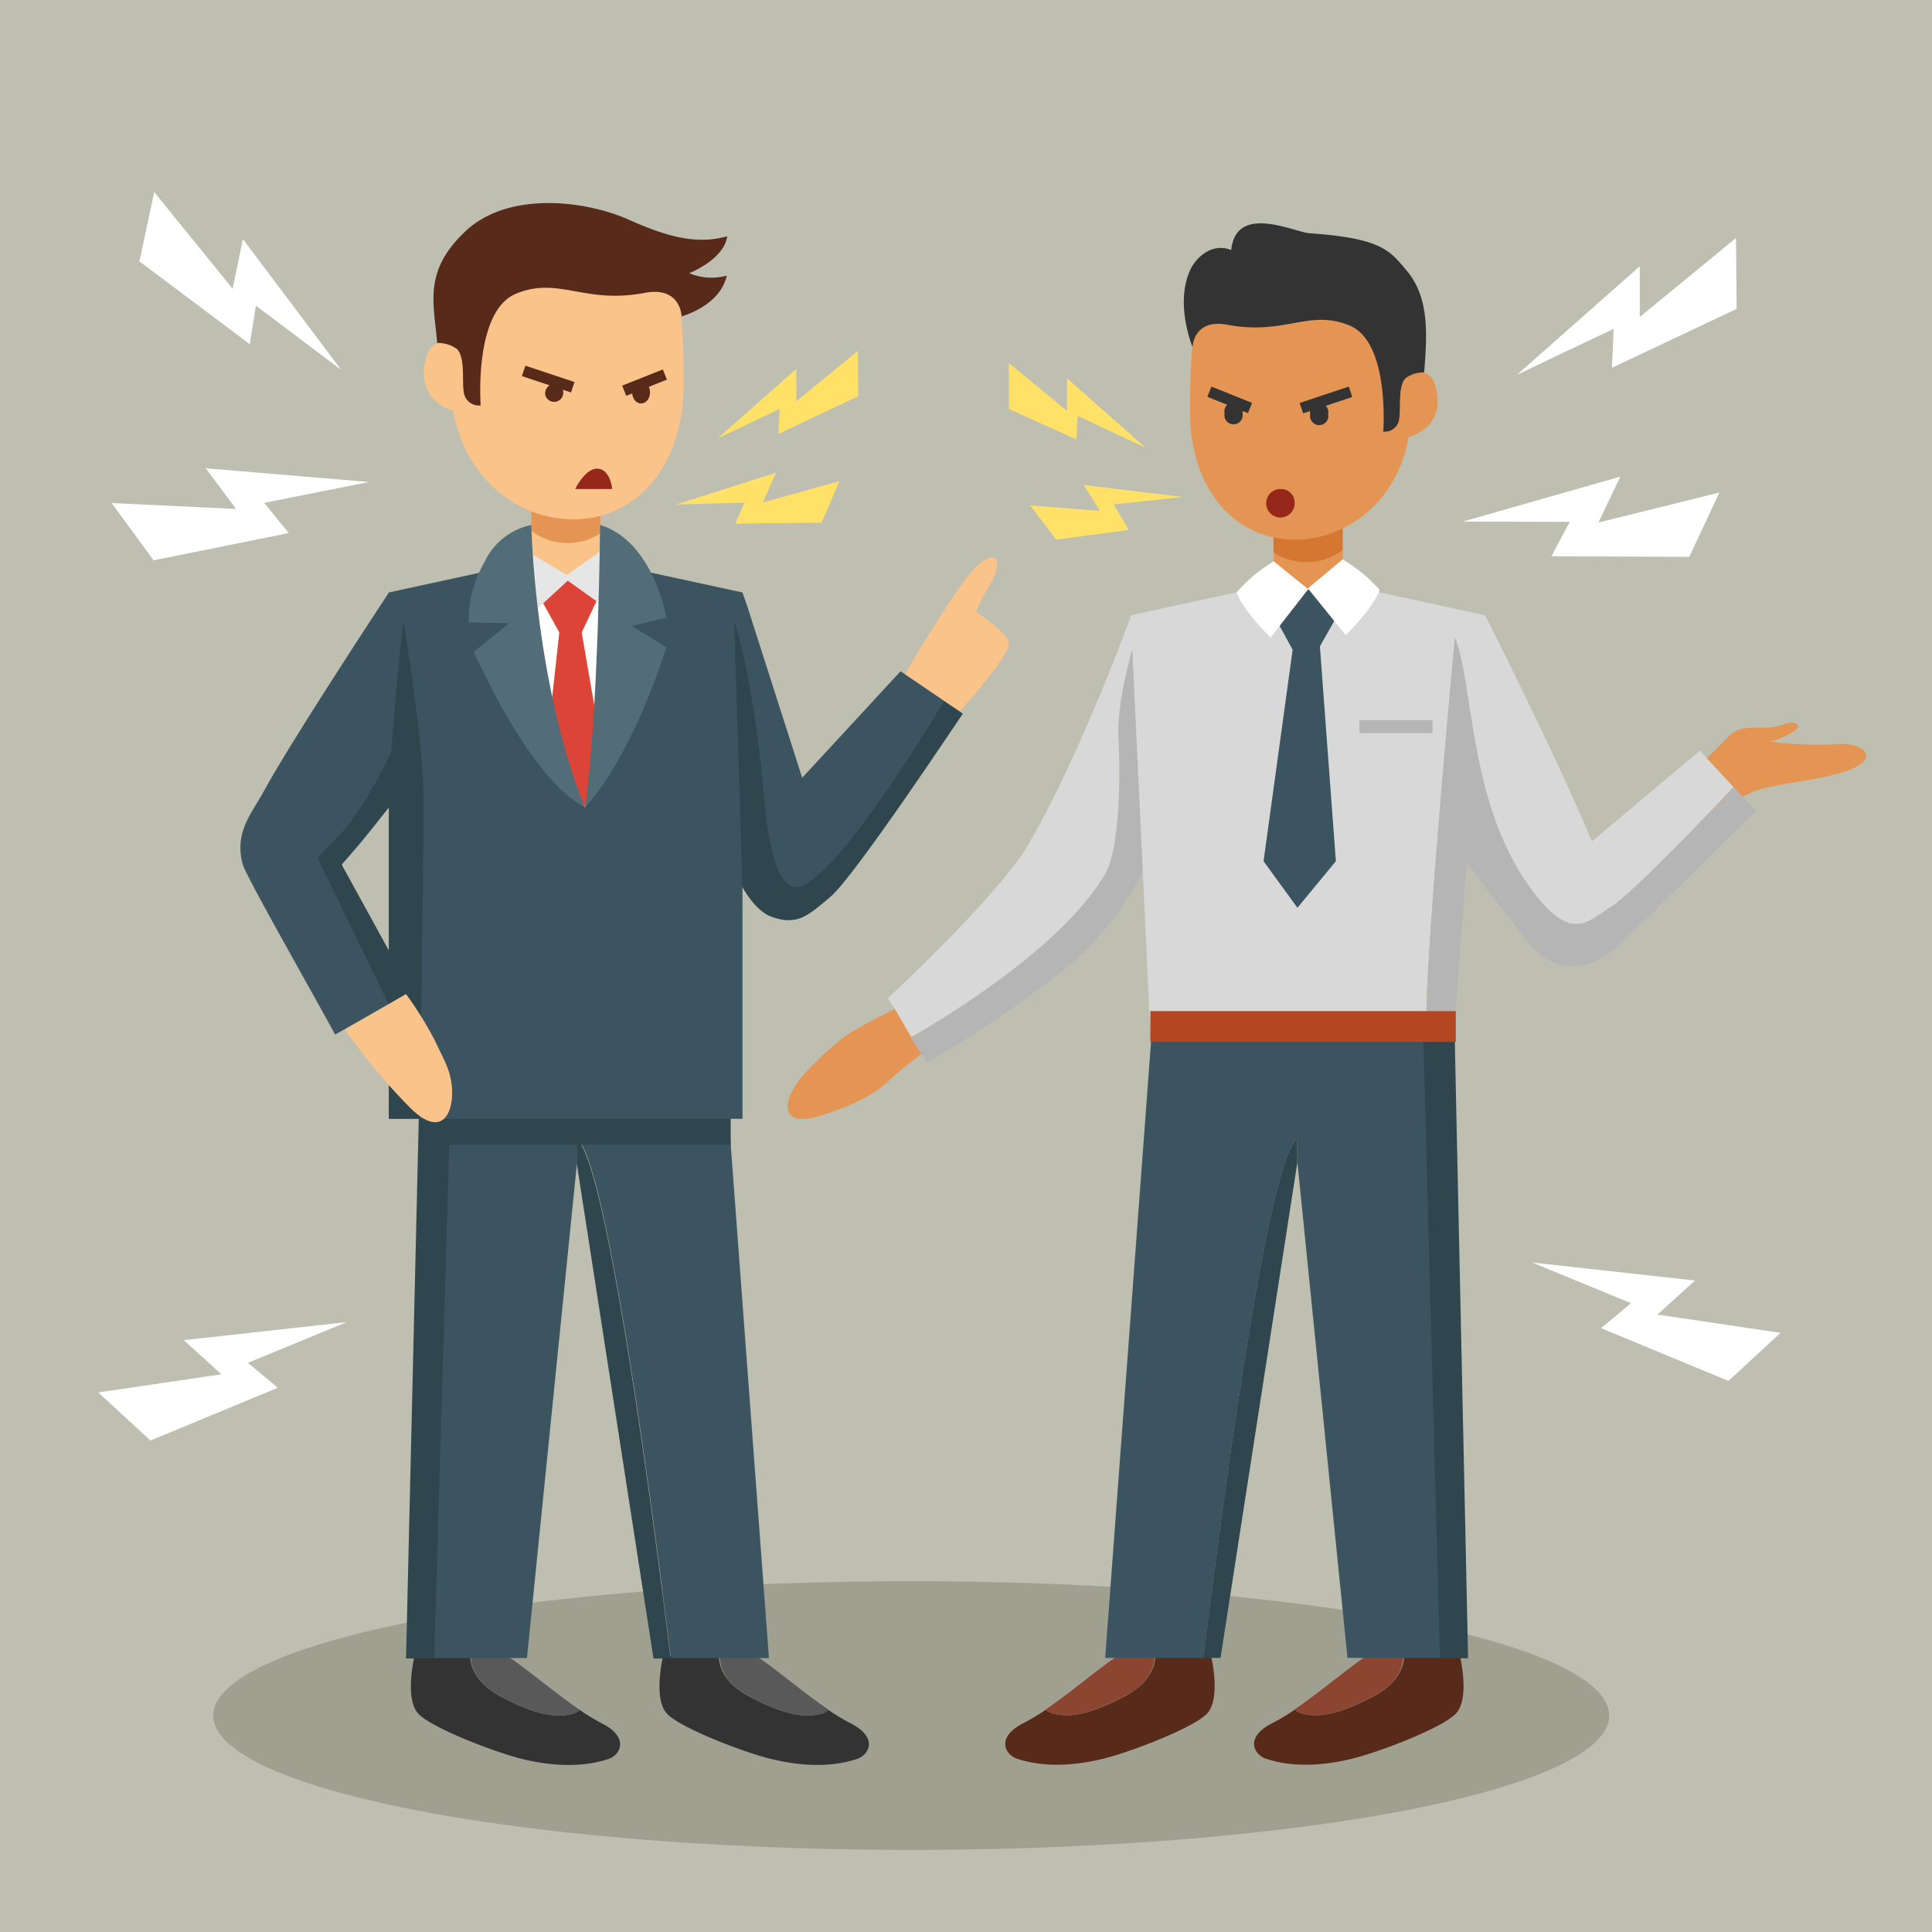
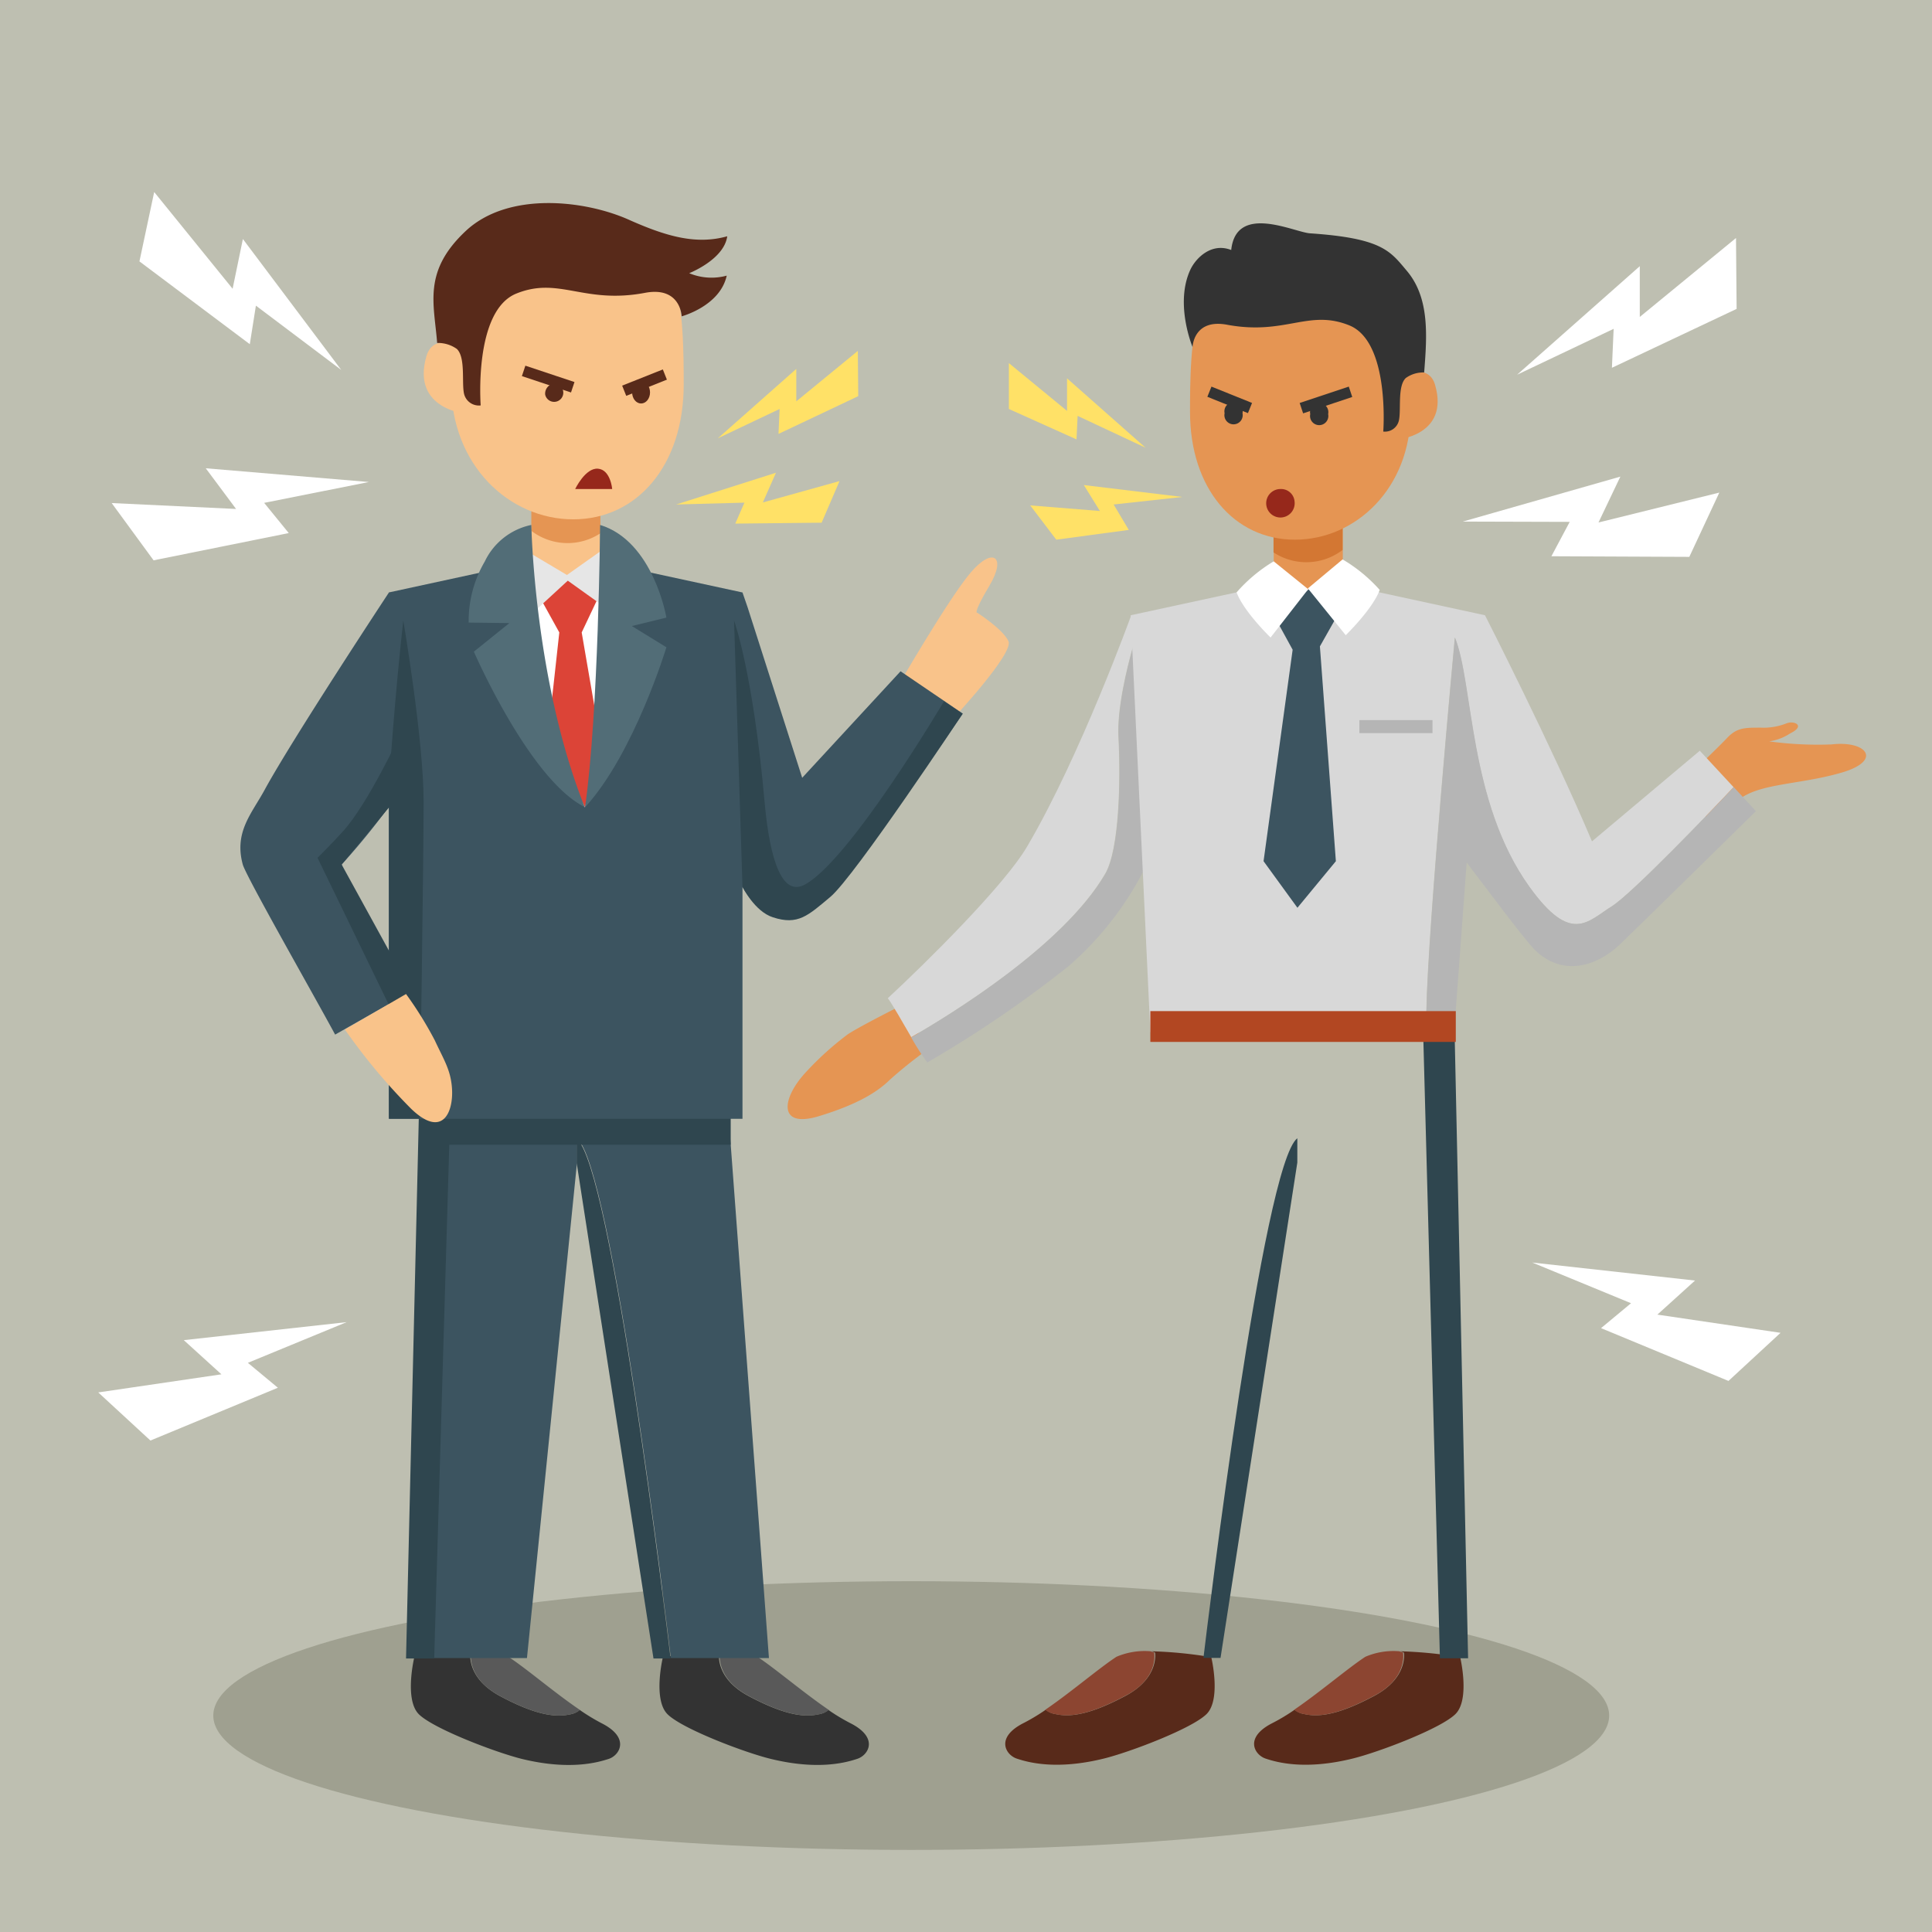
<svg xmlns="http://www.w3.org/2000/svg" id="Layer_1" data-name="Layer 1" viewBox="0 0 189.95 189.95">
  <defs>
    <style>.cls-1{fill:#bebfb1;}.cls-2{fill:#9fa090;}.cls-3{fill:#e59553;}.cls-4{fill:#d8d8d8;}.cls-5{fill:#b5b5b5;}.cls-6{fill:#d37733;}.cls-7{fill:#3c5460;}.cls-8{fill:#333;}.cls-9{fill:#fff;}.cls-10{fill:#582a1a;}.cls-11{fill:#8c4531;}.cls-12{fill:#2f464f;}.cls-13{fill:#b24722;}.cls-14{fill:#ffe167;}.cls-15{fill:#96281b;}.cls-16{fill:#595959;}.cls-17{fill:#f9c38a;}.cls-18{fill:#dc4437;}.cls-19{fill:#e6e6e6;}.cls-20{fill:#526d77;}</style>
  </defs>
  <title>conflict_management</title>
  <rect class="cls-1" x="-20.66" y="-14.39" width="225" height="225" />
  <ellipse class="cls-2" cx="89.59" cy="168.67" rx="68.62" ry="13.21" />
  <path class="cls-3" d="M88.67,98.83s-4.15,2.08-5.33,2.87a30.12,30.12,0,0,0-4.14,3.75c-2.36,2.56-2.74,5.52,1.31,4.29s5.89-2.51,7-3.6a43.52,43.52,0,0,1,3.76-3Z" />
  <path class="cls-4" d="M108.66,85.9c1.39-2.39,1.52-9.22,1.3-13.42-.15-2.78.81-6.75,1.48-9.1l-.22-2.89s-5,13.83-10.2,22.68C98.81,87,91,94.7,87.29,98.14c.55.76,1.44,2.36,2.3,3.83C93.41,99.78,104.53,93,108.66,85.9Z" />
  <path class="cls-5" d="M105.05,95A31.56,31.56,0,0,0,113,84.45l-1.53-20.77,0-.3c-.67,2.35-1.63,6.32-1.48,9.1.22,4.2.09,11-1.3,13.42C104.53,93,93.41,99.78,89.59,102a24,24,0,0,0,1.58,2.46A114.82,114.82,0,0,0,105.05,95Z" />
  <rect class="cls-3" x="125.23" y="48.98" width="6.79" height="12.97" />
  <path class="cls-6" d="M132,51.35v2.72a5.87,5.87,0,0,1-6.79.24V50.85Z" />
  <path class="cls-3" d="M166.82,75.49s2.05-1.95,3-2.95,1.72-1,3.28-1a6.16,6.16,0,0,0,2.57-.43c.72-.28,1.9.23.33,1a5.06,5.06,0,0,1-2.06.78,35.3,35.3,0,0,0,6.13.3c3.44-.41,5.07,1.58,1,2.77-4.83,1.41-9.36.92-11,3.67a10.53,10.53,0,0,1-1.86,1.9L166,76.29Z" />
  <path class="cls-4" d="M140.23,99.41c.15-8.36,2.8-36.73,2.8-36.73,1.83,4.49,1.31,16.15,7.32,24.5,4.12,5.71,5.72,3.42,8.09,1.94,2-1.25,9.74-9.32,12-11.73l-3.32-3.58-10.6,8.91c-4-9.46-10.52-22.23-10.52-22.23l-12.46-2.7-11.37.32-11,2.38,1.93,41,27.09-.89C140.23,100.24,140.22,99.85,140.23,99.41Z" />
  <path class="cls-5" d="M144.2,84.8c2,2.62,5.75,7.67,6.72,8.61,2.7,2.64,6.06,1.62,8.35-.56,1.7-1.63,13.37-13.1,13.37-13.1l-2.18-2.36c-2.28,2.41-10,10.48-12,11.73-2.37,1.48-4,3.77-8.09-1.94-6-8.35-5.49-20-7.32-24.5,0,0-2.65,28.37-2.8,36.73,0,.44,0,.83,0,1.2l2.79-.1Z" />
  <polygon class="cls-7" points="127.09 63.88 125.42 60.83 128.67 57.93 131.34 60.77 129.77 63.55 131.34 84.67 127.56 89.25 124.23 84.67 127.09 63.88" />
  <path class="cls-3" d="M117,40.5c0,7.51,4.33,12.56,10.31,12.56S138.69,48,138.69,40.5s-4.84-13.59-10.82-13.59c-3.88,0-7.88-.25-9.79,3.6C117,32.6,117,37.87,117,40.5Z" />
  <path class="cls-3" d="M137.23,43.24s5.33-.37,3.86-5.41c-.75-2.59-4.38-.52-4.38-.52Z" />
  <path class="cls-8" d="M138.21,37.17c-.84.82-.43,3.16-.68,4.2A1.41,1.41,0,0,1,136,42.43s.67-8.82-3.34-10.44-6.28,1-12-.06c-3.33-.63-3.41,2.19-3.41,2.19s-1.79-4.28-.2-7.64c.54-1.12,2.06-2.66,4-1.9.49-4.62,6.18-1.75,7.74-1.64,7.12.48,7.89,1.75,9.52,3.68,2.25,2.66,2,6.34,1.71,10A2.93,2.93,0,0,0,138.21,37.17Z" />
  <path class="cls-9" d="M125.23,55.19a15.2,15.2,0,0,0-3.65,3.05c.69,1.88,3.34,4.44,3.34,4.44l3.7-4.75Z" />
  <path class="cls-9" d="M132,55a15.2,15.2,0,0,1,3.65,3c-.69,1.88-3.34,4.45-3.34,4.45l-3.72-4.6Z" />
  <path class="cls-10" d="M125.14,169.39a19.3,19.3,0,0,0,2.14-1.29,2,2,0,0,0,1,.43c1.49.33,3.47,0,6.83-1.79s2.92-4.26,2.92-4.26l-.35-.13a43.32,43.32,0,0,1,5.88.58s1,4.16-.47,5.6-7.57,3.75-10.11,4.37c-4.7,1.16-7.47.36-8.55,0S122.27,170.82,125.14,169.39Z" />
  <path class="cls-11" d="M135.07,166.74c-3.36,1.79-5.34,2.12-6.83,1.79a2,2,0,0,1-1-.43c2.51-1.71,5.31-4.11,7-5.21a7,7,0,0,1,3.35-.54l.35.13S138.44,165,135.07,166.74Z" />
  <path class="cls-10" d="M100.67,169.39a19.3,19.3,0,0,0,2.14-1.29,2,2,0,0,0,1,.43c1.49.33,3.48,0,6.84-1.79s2.91-4.26,2.91-4.26l-.34-.13a41.56,41.56,0,0,1,5.87.58s1,4.16-.47,5.6-7.57,3.75-10.1,4.37c-4.71,1.16-7.48.36-8.56,0S97.81,170.82,100.67,169.39Z" />
  <path class="cls-11" d="M110.61,166.74c-3.36,1.79-5.35,2.12-6.84,1.79a2,2,0,0,1-1-.43c2.51-1.71,5.32-4.12,7-5.21a7.05,7.05,0,0,1,3.36-.54l.34.13S114,165,110.61,166.74Z" />
-   <path class="cls-7" d="M143,102.27H113.18L108.66,163h9.67c.42-3.5,5.86-48.51,9.23-51.09,0,.58,0,1.5,0,2.39l4.92,48.7h9.14l-.86-53.92,2.3-.59Z" />
  <path class="cls-12" d="M120,163h-1.68c.42-3.5,5.86-48.51,9.23-51.09,0,.58,0,1.5,0,2.39v0Z" />
  <polygon class="cls-12" points="143.03 102.27 144.34 163.04 141.57 163.04 139.94 102.19 143.03 102.27" />
  <rect class="cls-13" x="113.1" y="99.41" width="30.03" height="3.03" />
  <rect class="cls-5" x="133.65" y="70.8" width="7.19" height="1.28" />
  <polygon class="cls-14" points="112.63 44.02 104.91 37.2 104.91 40.4 99.19 35.7 99.19 40.21 105.84 43.2 105.95 40.89 112.63 44.02" />
  <polygon class="cls-14" points="116.25 48.86 106.56 47.69 108.14 50.24 101.29 49.69 103.85 53.06 110.98 52.1 109.49 49.6 116.25 48.86" />
  <polygon class="cls-8" points="128.12 40.64 127.78 39.62 132.61 38.01 132.95 39.03 128.12 40.64" />
  <rect class="cls-8" x="120.37" y="37.17" width="1.08" height="4.3" transform="translate(39.27 136.79) rotate(-68.07)" />
  <path class="cls-8" d="M128.82,40.71a.9.9,0,1,0,1.76,0,.9.9,0,1,0-1.76,0Z" />
  <path class="cls-8" d="M120.4,40.63a.9.9,0,1,0,1.76,0,.9.9,0,1,0-1.76,0Z" />
  <path class="cls-15" d="M127.28,49.32a1.4,1.4,0,1,1-1.4-1.24A1.33,1.33,0,0,1,127.28,49.32Z" />
  <path class="cls-8" d="M59.12,169.41A20.26,20.26,0,0,1,57,168.12a2,2,0,0,1-1,.44c-1.49.32-3.47,0-6.83-1.8s-2.92-4.26-2.92-4.26l.35-.13a43.3,43.3,0,0,0-5.87.58s-1,4.17.46,5.6,7.57,3.75,10.11,4.38c4.7,1.15,7.48.35,8.55,0S62,170.85,59.12,169.41Z" />
  <path class="cls-16" d="M49.19,166.76c3.36,1.8,5.34,2.12,6.83,1.8a2,2,0,0,0,1-.44c-2.51-1.7-5.31-4.11-7-5.2a6.89,6.89,0,0,0-3.35-.55l-.35.13S45.83,165,49.19,166.76Z" />
  <path class="cls-8" d="M83.59,169.41a19.3,19.3,0,0,1-2.14-1.29,2,2,0,0,1-1,.43c-1.49.33-3.47,0-6.84-1.79s-2.91-4.26-2.91-4.26l.34-.13a43.3,43.3,0,0,0-5.87.58s-1,4.16.47,5.6,7.57,3.75,10.1,4.37c4.71,1.16,7.48.36,8.56,0S86.45,170.85,83.59,169.41Z" />
  <path class="cls-16" d="M73.65,166.76c3.37,1.79,5.35,2.12,6.84,1.79a2,2,0,0,0,1-.43c-2.51-1.71-5.32-4.11-7-5.21a7.05,7.05,0,0,0-3.36-.54l-.34.13S70.29,165,73.65,166.76Z" />
  <path class="cls-7" d="M71.08,102.29l-29.85,4.22,0,2,2.3.59-.86,53.92h9.14l4.92-48.7c0-.89,0-1.8,0-2.39,3.37,2.58,8.81,47.59,9.23,51.09H75.6Z" />
  <path class="cls-12" d="M64.25,163.06h1.68c-.42-3.5-5.86-48.51-9.23-51.09,0,.59,0,1.5,0,2.39v0Z" />
  <polygon class="cls-12" points="41.23 107.6 39.92 163.06 42.69 163.06 44.32 107.52 41.23 107.6" />
  <rect class="cls-12" x="41.25" y="109" width="30.59" height="3.55" />
  <path class="cls-17" d="M52.24,51.58v8.13H59V51.83A5.87,5.87,0,0,1,52.24,51.58Z" />
  <path class="cls-3" d="M52.24,48.87v3.32a5.87,5.87,0,0,0,6.79.24V48.37Z" />
  <path class="cls-17" d="M67.22,37.82c0,7.91-4.56,13.24-10.86,13.24s-12-5.33-12-13.24,5.11-14.33,11.41-14.33c4.08,0,8.3-.25,10.32,3.81C67.22,29.49,67.22,35.05,67.22,37.82Z" />
  <path class="cls-17" d="M46,40.71s-5.62-.39-4.07-5.71c.79-2.72,4.62-.54,4.62-.54Z" />
  <path class="cls-10" d="M44.92,34.31c.88.86.45,3.34.71,4.43a1.5,1.5,0,0,0,1.63,1.12s-.71-9.3,3.51-11,6.62,1.07,12.65-.07c3.51-.66,3.6,2.31,3.6,2.31s3.77-1,4.43-4a5.69,5.69,0,0,1-3.69-.24s3.43-1.34,3.74-3.63c-3.06.86-6,0-9.57-1.58-4.27-1.95-11.92-2.9-16.15,1.07s-3.1,7.13-2.8,11A3.18,3.18,0,0,1,44.92,34.31Z" />
  <path class="cls-17" d="M88.42,67.23s4.82-8.34,7-10.92S99,54.7,97.28,57.58s-1.19,2.67-1.19,2.67,2.5,1.59,3.06,2.79-5.58,7.76-5.58,7.76Z" />
  <path class="cls-7" d="M88.54,66,78.87,76.47,73.5,59.7,73,58.25l-11-2.38-2.43,2.38L52,58.69l-1.33-3.14-12.45,2.7V110H73V87.19s1.54,3.28,5,2.83c1.88-.25,3.67-2,4.83-3.39,3.43-4.17,11.83-16.47,11.83-16.47Z" />
  <path class="cls-9" d="M56.16,56.78,52,58.69s-.55,8.54.22,11.13,5.28,9.55,5.28,9.55l3.76-11.24-1.4-12.3Z" />
  <polygon class="cls-18" points="57.19 62.18 58.89 58.59 55.74 56.54 52.97 58.53 54.99 62.18 53.89 72.18 57.52 79.37 59.03 72.85 57.19 62.18" />
  <polygon class="cls-19" points="51.63 54.09 56.16 56.78 51.88 60.72 51.63 54.09" />
  <polygon class="cls-19" points="59.19 54.09 55.39 56.78 59.64 59.82 59.19 54.09" />
  <path class="cls-20" d="M52.24,51.61a6.55,6.55,0,0,0-4.58,3.6,11.54,11.54,0,0,0-1.58,6l4,.05-3.49,2.81s5.45,12.56,10.9,15.28C52.52,66.94,52.24,51.61,52.24,51.61Z" />
  <path class="cls-20" d="M59,51.61S58.86,70,57.52,79.37c4.83-5.27,8-15.73,8-15.73l-3.4-2.09,3.4-.83S64.26,53.22,59,51.61Z" />
  <path class="cls-7" d="M38.24,58.25S28.69,72.73,26,77.69C24.74,80,23,81.81,23.87,85c.34,1.2,7,12.86,9.08,16.72l5.29-3C37.4,96.64,34.41,87.91,33.59,85a68.65,68.65,0,0,0,6.06-7.7Z" />
-   <path class="cls-12" d="M39.65,61s2,11.72,2,17.83c0,5.54-.38,31.16-.38,31.16h-3V76.54S38.85,68.08,39.65,61Z" />
+   <path class="cls-12" d="M39.65,61s2,11.72,2,17.83c0,5.54-.38,31.16-.38,31.16h-3V76.54S38.85,68.08,39.65,61" />
  <path class="cls-12" d="M39.41,72.08s-3.24,7-5.74,9.71c-1.22,1.34-2.45,2.55-2.45,2.55l7,14.43,2.19-1.35L33.59,85l6.06-7.31Z" />
  <path class="cls-12" d="M72.17,61s1.88,5.18,3,17.83c.37,4.07,1.3,9.64,4,8.12,4.49-2.5,13.64-18,13.64-18l1.83,1.23s-10.61,16-13,18C79.46,90,78.47,91,76,90.19c-1.81-.57-3-3-3-3Z" />
  <path class="cls-17" d="M39.92,97.73a36.25,36.25,0,0,1,2.83,4.56c.89,1.92,1.57,2.9,1.69,4.74.15,2.3-.92,4.94-4,2a58.64,58.64,0,0,1-6.53-7.81Z" />
  <rect class="cls-10" x="53.36" y="34.73" width="1.08" height="5.09" transform="translate(1.5 76.63) rotate(-71.58)" />
  <rect class="cls-10" x="61.2" y="36.74" width="4.3" height="1.08" transform="matrix(0.93, -0.37, 0.37, 0.93, -9.34, 26.39)" />
  <polygon class="cls-14" points="70.58 43.09 78.29 36.27 78.29 39.46 84.34 34.5 84.38 38.95 76.54 42.66 76.65 40.21 70.58 43.09" />
  <polygon class="cls-14" points="66.48 49.6 76.29 46.48 75 49.4 82.54 47.3 80.78 51.39 72.29 51.48 73.19 49.42 66.48 49.6" />
  <ellipse class="cls-10" cx="63.03" cy="38.58" rx="0.88" ry="1.09" />
  <path class="cls-10" d="M53.6,38.79a.9.9,0,1,0,.88-1.08A1,1,0,0,0,53.6,38.79Z" />
  <path class="cls-15" d="M56.55,48.08s1-2.1,2.24-2,1.4,2,1.4,2Z" />
  <polygon class="cls-9" points="149.16 36.84 161.22 26.17 161.22 31.16 170.68 23.4 170.74 30.37 158.48 36.16 158.65 32.33 149.16 36.84" />
  <polygon class="cls-9" points="143.82 51.28 159.31 46.86 157.16 51.37 169.04 48.43 166.09 54.75 152.53 54.69 154.33 51.31 143.82 51.28" />
  <polygon class="cls-9" points="150.65 124.13 166.65 125.9 162.95 129.25 175.06 131.04 169.94 135.77 157.41 130.58 160.36 128.13 150.65 124.13" />
  <polygon class="cls-9" points="34.08 129.99 18.07 131.76 21.77 135.12 9.66 136.9 14.79 141.63 27.32 136.44 24.37 133.99 34.08 129.99" />
  <polygon class="cls-9" points="33.55 36.37 23.88 23.5 22.87 28.39 15.16 18.88 13.71 25.7 24.56 33.84 25.16 30.05 33.55 36.37" />
  <polygon class="cls-9" points="36.27 47.39 20.23 46.04 23.21 50.04 10.98 49.46 15.1 55.09 28.39 52.41 25.97 49.44 36.27 47.39" />
</svg>